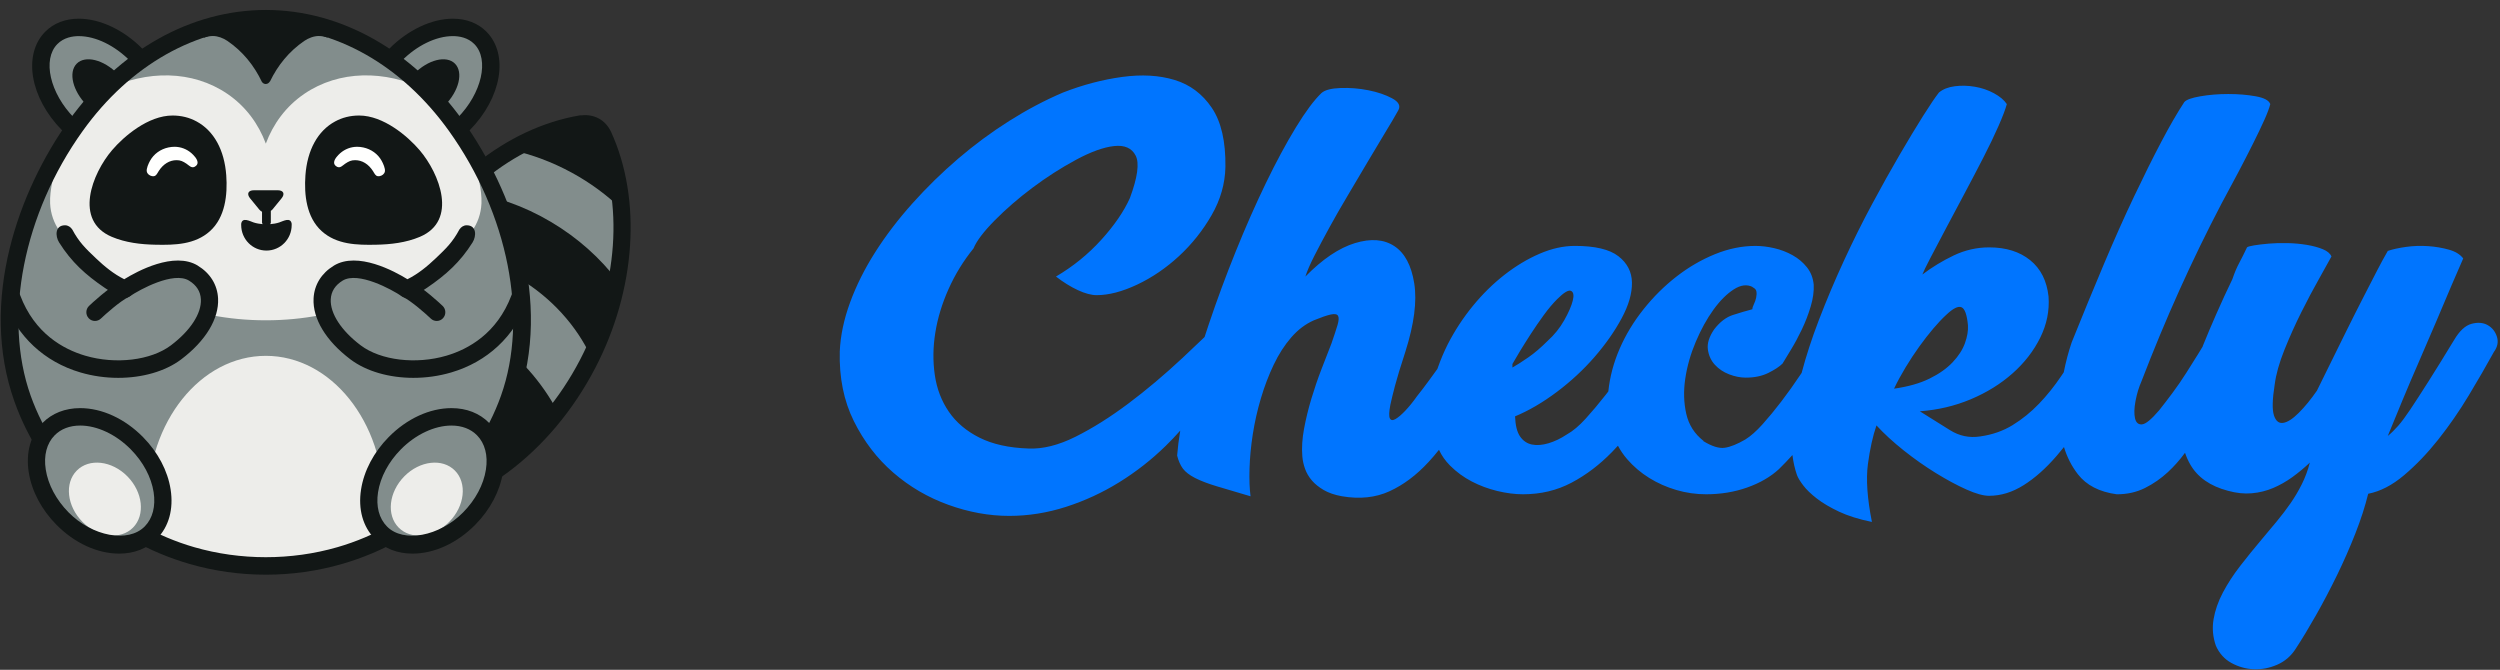
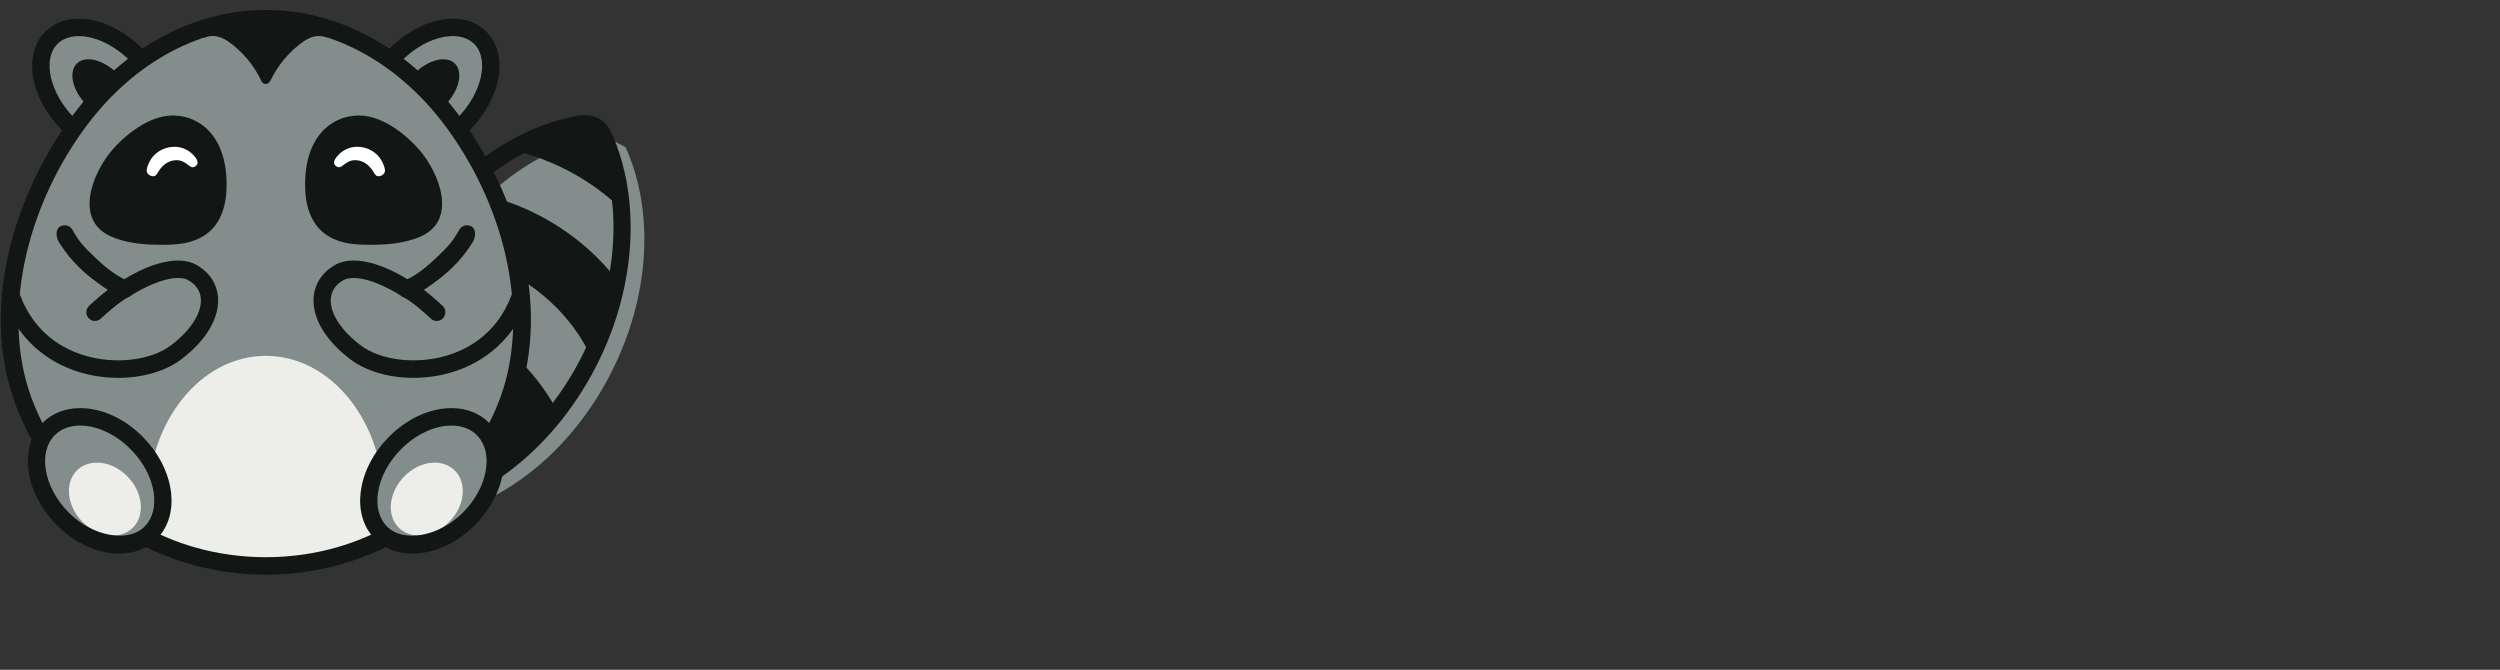
<svg xmlns="http://www.w3.org/2000/svg" height="71" viewBox="0 0 265 71" width="265">
  <rect x="0" y="0" width="265" height="71" fill="#333333" stroke="none" />
  <g fill="none" fill-rule="evenodd">
-     <path d="m233.481 36.711c.449-1.112.923-2.236 1.424-3.374.586-1.332 1.164-2.585 1.732-3.757.213-.64.453-1.208.719-1.705.266-.497.542-1.048.826-1.652.071-.071.32-.142.746-.213.426-.071.95-.133 1.572-.187.622-.053 1.288-.071 1.999-.053.711.018 1.386.08 2.025.187s1.199.258 1.679.453c.48.195.791.453.933.773-.284.533-.728 1.332-1.332 2.398-.604 1.066-1.226 2.238-1.865 3.518-.64 1.279-1.235 2.603-1.785 3.971-.551 1.368-.897 2.603-1.039 3.704-.249 1.563-.275 2.647-.08 3.251.195.604.524.871.986.799.462-.071 1.013-.426 1.652-1.066.64-.64 1.279-1.421 1.919-2.345 1.173-2.381 2.15-4.361 2.931-5.943.782-1.581 1.457-2.922 2.025-4.024s1.039-2.016 1.412-2.745c.373-.728.755-1.43 1.146-2.105.533-.178 1.181-.32 1.945-.426s1.537-.133 2.318-.08 1.519.178 2.212.373c.693.195 1.199.506 1.519.933l-1.226 2.825c-.497 1.173-1.039 2.452-1.626 3.837-.586 1.386-1.19 2.789-1.812 4.21-.622 1.421-1.217 2.816-1.785 4.184-.568 1.368-1.084 2.62-1.546 3.757.355-.284.719-.64 1.093-1.066.373-.426.808-1.013 1.306-1.759.497-.746 1.119-1.705 1.865-2.878.746-1.173 1.67-2.665 2.771-4.477.568-.959 1.181-1.528 1.839-1.705s1.226-.133 1.705.133c.48.266.808.675.986 1.226.178.551.071 1.093-.32 1.626-.782 1.421-1.67 2.958-2.665 4.61-.995 1.652-2.07 3.207-3.224 4.663-1.155 1.457-2.363 2.718-3.624 3.784s-2.532 1.723-3.811 1.972c-.32 1.315-.773 2.718-1.359 4.21-.586 1.492-1.235 2.967-1.945 4.424-.711 1.457-1.448 2.86-2.212 4.21-.764 1.35-1.483 2.54-2.158 3.571-.497.782-1.155 1.35-1.972 1.705-.817.355-1.643.515-2.478.48-.835-.036-1.626-.258-2.372-.666-.746-.409-1.297-1.022-1.652-1.839-.32-.924-.4-1.856-.24-2.798.16-.942.489-1.883.986-2.825.497-.942 1.11-1.883 1.839-2.825s1.483-1.874 2.265-2.798c.568-.675 1.11-1.324 1.626-1.945.515-.622.995-1.252 1.439-1.892.444-.64.844-1.315 1.199-2.025.355-.711.64-1.475.853-2.292-.604.568-1.226 1.084-1.865 1.546s-1.315.844-2.025 1.146c-.711.302-1.466.489-2.265.56-.799.071-1.643-.018-2.532-.266-1.883-.497-3.216-1.43-3.997-2.798-.221-.387-.404-.797-.548-1.231-.548.753-1.156 1.439-1.823 2.057-.728.675-1.537 1.235-2.425 1.679-.888.444-1.883.666-2.985.666-1.848-.249-3.224-.959-4.13-2.132-.658-.851-1.147-1.81-1.468-2.876-.265.33-.531.65-.798.958-1.137 1.315-2.301 2.345-3.491 3.091-1.19.746-2.407 1.119-3.651 1.119-.604 0-1.403-.222-2.398-.666-.995-.444-2.07-1.022-3.224-1.732-1.155-.711-2.292-1.51-3.411-2.398-1.119-.888-2.087-1.777-2.905-2.665-.391 1.137-.693 2.505-.906 4.104-.213 1.599-.071 3.642.426 6.129-1.386-.284-2.549-.648-3.491-1.093s-1.723-.906-2.345-1.386c-.622-.48-1.101-.942-1.439-1.386-.338-.444-.56-.808-.666-1.093-.23-.656-.392-1.366-.486-2.133-.468.518-.946 1.016-1.433 1.493-.888.817-2.007 1.466-3.358 1.945-1.35.48-2.807.719-4.37.719-1.066 0-2.114-.151-3.144-.453-1.03-.302-1.99-.728-2.878-1.279-.888-.551-1.67-1.217-2.345-1.999-.379-.438-.701-.91-.968-1.416-.208.228-.418.451-.631.67-1.315 1.35-2.745 2.434-4.29 3.251-1.546.817-3.26 1.226-5.143 1.226-.853 0-1.759-.115-2.718-.346-.959-.231-1.865-.568-2.718-1.013-.853-.444-1.617-1.004-2.292-1.679-.5-.5-.893-1.058-1.178-1.675-.366.46-.737.894-1.113 1.302-1.279 1.386-2.656 2.416-4.13 3.091-1.475.675-3.153.853-5.036.533-.782-.142-1.43-.364-1.945-.666-.515-.302-.933-.64-1.252-1.013s-.56-.782-.719-1.226c-.16-.444-.258-.897-.293-1.359-.071-.888-.009-1.856.187-2.905s.453-2.105.773-3.171c.32-1.066.675-2.105 1.066-3.118.391-1.013.746-1.928 1.066-2.745.284-.817.497-1.466.64-1.945.142-.48.16-.808.053-.986-.107-.178-.364-.222-.773-.133s-1.004.293-1.785.613c-.888.391-1.688.995-2.398 1.812-.711.817-1.332 1.785-1.865 2.905-.533 1.119-.986 2.309-1.359 3.571-.373 1.261-.657 2.523-.853 3.784-.195 1.261-.311 2.469-.346 3.624s0 2.141.107 2.958c-1.457-.426-2.656-.782-3.597-1.066s-1.705-.577-2.292-.879c-.586-.302-1.013-.631-1.279-.986-.266-.355-.471-.817-.613-1.386.064-.827.174-1.709.33-2.647-.491.557-1.01 1.101-1.556 1.634-1.492 1.457-3.127 2.736-4.903 3.837-1.777 1.101-3.66 1.972-5.649 2.612-1.99.64-3.997.959-6.022.959-2.132 0-4.281-.391-6.449-1.173-2.167-.782-4.113-1.919-5.836-3.411-1.723-1.492-3.118-3.313-4.184-5.463s-1.563-4.61-1.492-7.382c.071-1.67.435-3.402 1.093-5.196.657-1.794 1.546-3.571 2.665-5.33 1.119-1.759 2.434-3.482 3.944-5.17 1.51-1.688 3.127-3.269 4.85-4.743 1.723-1.475 3.526-2.807 5.41-3.997 1.883-1.19 3.784-2.194 5.703-3.011 2.096-.817 4.184-1.368 6.262-1.652s3.935-.178 5.569.32c1.634.497 2.949 1.483 3.944 2.958.995 1.475 1.475 3.562 1.439 6.262-.036 1.777-.524 3.482-1.466 5.116-.942 1.634-2.096 3.082-3.464 4.344-1.368 1.261-2.842 2.265-4.424 3.011-1.581.746-3.011 1.119-4.29 1.119-.568 0-1.235-.178-1.999-.533-.764-.355-1.537-.835-2.318-1.439 1.812-1.066 3.411-2.363 4.797-3.891s2.398-3.002 3.038-4.424c.817-2.203 1.022-3.704.613-4.504-.409-.799-1.173-1.137-2.292-1.013-1.119.124-2.469.613-4.05 1.466-1.581.853-3.118 1.839-4.61 2.958-1.492 1.119-2.825 2.274-3.997 3.464s-1.919 2.176-2.238 2.958c-1.066 1.315-1.945 2.745-2.638 4.29-.693 1.546-1.164 3.091-1.412 4.637-.249 1.546-.266 3.047-.053 4.504.213 1.457.711 2.754 1.492 3.891.782 1.137 1.865 2.052 3.251 2.745s3.109 1.075 5.17 1.146c1.528.071 3.198-.346 5.01-1.252 1.812-.906 3.677-2.079 5.596-3.518 1.919-1.439 3.837-3.056 5.756-4.85.791-.74 1.564-1.472 2.319-2.197.138-.429.28-.86.426-1.294.871-2.594 1.83-5.187 2.878-7.781 1.048-2.594 2.114-5.01 3.198-7.248 1.084-2.238 2.141-4.201 3.171-5.889 1.03-1.688 1.936-2.905 2.718-3.651.355-.32 1.03-.497 2.025-.533.995-.036 1.981.044 2.958.24.977.195 1.812.48 2.505.853.693.373.915.791.666 1.252-.355.64-.826 1.439-1.412 2.398-.586.959-1.208 1.999-1.865 3.118-.657 1.119-1.341 2.274-2.052 3.464-.711 1.19-1.368 2.336-1.972 3.438-.604 1.101-1.137 2.105-1.599 3.011-.462.906-.782 1.643-.959 2.212 1.812-1.848 3.562-3.029 5.25-3.544 1.688-.515 3.082-.409 4.184.32 1.101.728 1.803 2.043 2.105 3.944.302 1.901-.009 4.308-.933 7.222-.533 1.634-.906 2.86-1.119 3.677-.213.817-.373 1.475-.48 1.972-.142.746-.16 1.226-.053 1.439.107.213.302.24.586.08.284-.16.631-.453 1.039-.879s.826-.942 1.252-1.546c.426-.533.853-1.093 1.279-1.679.308-.424.602-.829.883-1.216.016-.048.033-.096.05-.143.302-.853.648-1.67 1.039-2.452.746-1.457 1.634-2.816 2.665-4.077 1.03-1.261 2.15-2.363 3.358-3.304 1.208-.942 2.452-1.688 3.731-2.238 1.279-.551 2.523-.826 3.731-.826 2.132 0 3.669.364 4.61 1.093.942.728 1.421 1.661 1.439 2.798.018 1.137-.346 2.398-1.093 3.784s-1.705 2.754-2.878 4.104c-1.173 1.35-2.505 2.585-3.997 3.704-1.492 1.119-2.967 1.981-4.424 2.585.036.959.213 1.67.533 2.132s.737.746 1.252.853 1.101.062 1.759-.133c.657-.195 1.306-.506 1.945-.933.64-.355 1.306-.915 1.999-1.679s1.395-1.599 2.105-2.505c.098-.125.196-.252.294-.378.16-1.544.56-3.052 1.199-4.525.64-1.475 1.483-2.869 2.532-4.184 1.048-1.315 2.212-2.469 3.491-3.464 1.279-.995 2.638-1.785 4.077-2.372 1.439-.586 2.869-.879 4.29-.879.64 0 1.306.08 1.999.24.693.16 1.341.409 1.945.746.604.338 1.11.764 1.519 1.279.409.515.648 1.128.719 1.839.036.711-.071 1.483-.32 2.318s-.56 1.643-.933 2.425c-.373.782-.755 1.492-1.146 2.132-.391.64-.693 1.137-.906 1.492-.32.32-.817.648-1.492.986-.675.338-1.475.506-2.398.506-.568 0-1.155-.115-1.759-.346-.604-.231-1.11-.568-1.519-1.013-.409-.444-.657-.986-.746-1.626s.133-1.35.666-2.132c.604-.782 1.261-1.288 1.972-1.519.711-.231 1.403-.435 2.079-.613 0-.142.053-.32.16-.533s.187-.444.24-.693c.053-.249.062-.471.027-.666s-.178-.346-.426-.453h.053c-.604-.32-1.279-.24-2.025.24-.746.48-1.466 1.199-2.158 2.158s-1.315 2.087-1.865 3.384c-.551 1.297-.924 2.603-1.119 3.917-.195 1.315-.16 2.558.107 3.731.266 1.173.879 2.132 1.839 2.878h-.053c.924.568 1.688.808 2.292.719s1.332-.382 2.185-.879c.568-.355 1.173-.888 1.812-1.599s1.306-1.519 1.999-2.425c.693-.906 1.395-1.892 2.105-2.958.017-.025.033-.05.05-.075.476-1.801 1.081-3.659 1.816-5.575.817-2.132 1.705-4.237 2.665-6.316.959-2.079 1.954-4.077 2.985-5.996 1.03-1.919 2.007-3.669 2.931-5.25.924-1.581 1.75-2.949 2.478-4.104.728-1.155 1.288-1.981 1.679-2.478.426-.355.986-.577 1.679-.666s1.403-.071 2.132.053c.728.124 1.403.355 2.025.693.622.338 1.075.719 1.359 1.146-.142.533-.435 1.306-.879 2.318-.444 1.013-.986 2.141-1.626 3.384-.64 1.244-1.315 2.532-2.025 3.864-.711 1.332-1.377 2.585-1.999 3.757-.622 1.173-1.155 2.185-1.599 3.038-.444.853-.719 1.421-.826 1.705 1.03-.782 2.141-1.457 3.331-2.025s2.443-.853 3.757-.853c1.777 0 3.224.453 4.344 1.359s1.768 2.194 1.945 3.864c.107 1.492-.187 2.94-.879 4.344-.693 1.403-1.67 2.665-2.931 3.784-1.261 1.119-2.736 2.034-4.424 2.745-1.688.711-3.491 1.137-5.41 1.279l3.198 1.999c.995.622 2.061.844 3.198.666 1.279-.178 2.425-.577 3.438-1.199 1.013-.622 1.945-1.377 2.798-2.265.853-.888 1.643-1.874 2.372-2.958.085-.126.169-.252.253-.378.223-1.125.503-2.18.839-3.167 1.173-2.914 2.309-5.676 3.411-8.288s2.167-5.001 3.198-7.168c1.03-2.167 1.99-4.095 2.878-5.783s1.705-3.1 2.452-4.237c.213-.249.782-.453 1.705-.613.924-.16 1.91-.24 2.958-.24s2.016.08 2.905.24c.888.16 1.403.435 1.546.826-.107.426-.32.995-.64 1.705s-.711 1.528-1.173 2.452c-.462.924-.977 1.928-1.546 3.011s-1.173 2.212-1.812 3.384c-3.127 5.969-5.951 12.24-8.474 18.814-.284.64-.497 1.341-.64 2.105-.142.764-.16 1.377-.053 1.839.107.462.355.675.746.64.391-.036.995-.533 1.812-1.492.426-.533.897-1.146 1.412-1.839.515-.693 1.004-1.403 1.466-2.132.462-.728.897-1.421 1.306-2.079.163-.262.31-.505.442-.73zm-73.164 2.249c.497-.284 1.066-.648 1.705-1.093.64-.444 1.315-1.022 2.025-1.732.711-.64 1.297-1.368 1.759-2.185.462-.817.764-1.51.906-2.079.142-.568.08-.915-.187-1.039-.266-.124-.755.169-1.466.879-.462.462-.933 1.022-1.412 1.679s-.933 1.315-1.359 1.972c-.426.657-.817 1.279-1.173 1.865-.355.586-.622 1.039-.799 1.359zm45.994-5.596c-.426.391-.888.879-1.386 1.466-.497.586-.995 1.226-1.492 1.919-.497.693-.977 1.421-1.439 2.185-.462.764-.871 1.519-1.226 2.265 1.492-.213 2.745-.568 3.757-1.066 1.013-.497 1.83-1.075 2.452-1.732.622-.657 1.057-1.332 1.306-2.025.249-.693.355-1.324.32-1.892-.107-1.137-.338-1.777-.693-1.919s-.888.124-1.599.799z" fill="#0075ff" />
    <g transform="translate(0 1)">
-       <path d="m63.949 13.376c-.194-.399-.478-.764-.9-.996-.465-.255-.973-.298-1.449-.213l-.034-.018c-7.155 1.236-14.374 6.688-18.728 15.044-4.691 9.004-4.759 18.891-.938 25.656 7.677-.625 15.693-6.26 20.384-15.264 4.372-8.383 4.724-17.524 1.665-24.208" fill="#828d8c" />
+       <path d="m63.949 13.376l-.034-.018c-7.155 1.236-14.374 6.688-18.728 15.044-4.691 9.004-4.759 18.891-.938 25.656 7.677-.625 15.693-6.26 20.384-15.264 4.372-8.383 4.724-17.524 1.665-24.208" fill="#828d8c" />
      <g fill="#121716">
        <path d="m61.552 13.088c-7.05 1.287-13.898 6.841-17.906 14.535-4.244 8.145-4.707 17.582-1.235 24.246 7.392-.859 14.825-6.572 19.067-14.717 4.057-7.778 4.686-16.739 1.643-23.389-.128-.262-.298-.457-.508-.572-.243-.135-.556-.172-.854-.115-.071.011-.143.02-.207.012zm-19.651 40.684c-.326 0-.629-.177-.791-.466-4.142-7.332-3.79-17.504.922-26.546 4.365-8.378 11.611-14.181 19.382-15.524.073-.014.15-.016.225-.009.643-.078 1.29.036 1.845.339.549.301.98.773 1.285 1.401 3.287 7.181 2.642 16.772-1.676 25.048-4.711 9.04-12.803 15.078-21.118 15.753-.025.002-.048.004-.073.004z" />
        <path d="m60.6 17.298c1.993 1.088 3.763 2.404 5.251 3.845-.21-2.794-.834-5.435-1.902-7.767-.194-.399-.478-.764-.9-.996-.465-.255-.973-.298-1.449-.213l-.034-.018c-2.467.428-4.934 1.388-7.297 2.76 2.094.466 4.248 1.253 6.331 2.39" />
        <path d="m49.412 19.334c-1.904 1.895-3.72 4.04-5.39 6.43 3.526-.246 7.42.619 10.95 2.715 3.51 2.08 6.146 5.083 7.657 8.3 1.232-2.679 2.168-5.365 2.845-7.997-1.834-2.413-4.205-4.556-7.062-6.253-2.909-1.729-5.971-2.769-8.999-3.195" />
        <path d="m40.319 30.685c-1.205 2.361-2.219 4.722-3.044 7.062 3.285-.08 6.748.778 9.859 2.704 3.144 1.935 4.549 4.88 5.982 7.909 2.832-1.385 4.217-4.034 5.725-6.222-1.813-3.197-4.424-6.025-7.832-8.127-3.399-2.101-7.066-3.15-10.69-3.325" />
      </g>
      <path d="m14.458 4.826c2.986 3.022 3.786 7.114 1.786 9.138-1.998 2.023-6.039 1.215-9.023-1.809-2.984-3.022-3.784-7.114-1.786-9.138 1.998-2.023 6.039-1.213 9.023 1.809" fill="#828d8c" />
      <path d="m12.479 6.832c1.499 1.513 1.977 3.489 1.073 4.403-.909.919-2.857.435-4.354-1.081-1.495-1.516-1.973-3.487-1.068-4.405.907-.919 2.852-.433 4.349 1.083" fill="#121716" />
      <path d="m8.355 2.828c-.658 0-1.587.146-2.274.843-1.611 1.632-.793 5.219 1.786 7.831 1.64 1.661 3.679 2.652 5.456 2.652.658 0 1.588-.146 2.276-.843.745-.754 1.003-1.948.727-3.361-.303-1.549-1.196-3.136-2.513-4.47-1.64-1.661-3.679-2.651-5.458-2.651zm4.968 13.174c-2.251 0-4.774-1.193-6.747-3.193-3.392-3.435-4.176-8.024-1.786-10.444.895-.906 2.127-1.384 3.565-1.384 2.251 0 4.773 1.193 6.748 3.193 1.57 1.588 2.64 3.513 3.012 5.417.399 2.038-.037 3.823-1.226 5.027-.895.906-2.128 1.384-3.567 1.384z" fill="#121716" />
      <path d="m41.9 4.826c-2.986 3.022-3.786 7.114-1.786 9.138 1.998 2.023 6.039 1.215 9.023-1.809 2.984-3.022 3.784-7.114 1.786-9.138s-6.039-1.213-9.023 1.809" fill="#828d8c" />
      <path d="m43.879 6.832c-1.499 1.513-1.977 3.489-1.073 4.403.909.919 2.857.435 4.355-1.081 1.495-1.516 1.973-3.487 1.068-4.405-.907-.919-2.852-.433-4.349 1.083" fill="#121716" />
      <path d="m42.546 5.48c-1.317 1.334-2.21 2.921-2.513 4.47-.276 1.413-.018 2.607.727 3.361.688.697 1.619.843 2.276.843 1.777 0 3.816-.991 5.456-2.652 2.579-2.612 3.397-6.199 1.786-7.831-.688-.697-1.617-.843-2.274-.843-1.779 0-3.818.991-5.458 2.651zm-3.077 9.138c-1.189-1.204-1.626-2.989-1.226-5.027.373-1.904 1.442-3.829 3.012-5.417 1.975-2 4.497-3.193 6.749-3.193 1.438 0 2.67.478 3.565 1.384 2.391 2.421 1.606 7.009-1.786 10.444-1.973 2-4.495 3.193-6.747 3.193-1.438 0-2.672-.478-3.567-1.384z" fill="#121716" />
      <path d="m48.331 12.341c-4.706-6.573-11.953-11.362-20.152-11.362-8.199 0-15.447 4.789-20.152 11.362-5.725 7.993-9.042 19.324-5.636 28.909 2.884 8.12 9.809 14.289 17.951 16.64 2.545.737 5.191 1.103 7.838 1.103 2.647 0 5.292-.366 7.837-1.103 8.142-2.35 15.067-8.52 17.951-16.64 3.406-9.585.089-20.916-5.636-28.909" fill="#828d8c" />
-       <path d="m50.276 15.979c-.326-1.312-1.155-2.558-1.927-3.637-.984-1.376-2.085-2.665-3.278-3.856-4.255-2.069-9.117-2.065-12.825.468-1.932 1.321-3.287 3.166-4.068 5.269-.781-2.103-2.135-3.948-4.068-5.269-3.708-2.532-8.57-2.536-12.825-.468-1.192 1.191-2.294 2.48-3.278 3.856-.772 1.079-1.601 2.325-1.927 3.637-.341 1.367-.831 3.201-.766 4.583.105 2.249 1.479 3.906 3.294 5.096.444.292 5.191 3.971 4.748 4.233.335-.199.758-.441 1.228-.691v.421c1.722-1.016 4.224-2.262 5.9-2.067l.021.004c.048.005.087.027.134.036.462.123.866.35 1.176.733.717.883.781 1.902.531 2.893.185-.137.351-.31.531-.457-.02.682-.173 1.2-.173 1.2l-.312.444c1.838.352 3.768.545 5.766.545h.011.018c2.005 0 3.936-.193 5.773-.545l-.312-.444s-.153-.518-.173-1.2c.18.146.346.32.531.457-.25-.991-.185-2.011.531-2.893.31-.383.715-.61 1.176-.733.046-.009.086-.031.134-.036l.021-.004c1.675-.195 4.178 1.051 5.9 2.067v-.421c.47.251.893.493 1.228.691-.442-.262 4.305-3.941 4.748-4.233 1.815-1.19 3.189-2.847 3.294-5.096.064-1.383-.426-3.217-.767-4.583" fill="#ededea" />
      <path d="m28.179 36.719c-6.911 0-12.509 6.982-12.509 15.596 0 1.72.232 3.368.644 4.915.756.229 1.504.476 2.28.659 3.114.737 6.349 1.103 9.586 1.103 3.237 0 6.472-.366 9.586-1.103.775-.182 1.524-.43 2.28-.659.412-1.547.644-3.195.644-4.915 0-8.614-5.599-15.596-12.509-15.596" fill="#ededea" />
-       <path d="m29.591 22.583c-.308.101-.631.152-.954.179.025-.056.071-.099.071-.162v-1.253c.057-.045.12-.076.169-.137l.97-1.188c.383-.469.203-.854-.399-.854h-2.538c-.603 0-.783.385-.399.854l.97 1.188c.086.107.189.18.294.238v1.152c0 .063.045.107.068.162-.323-.029-.644-.08-.95-.179-.396-.128-1.214-.608-1.326.137v.135c0 1.493 1.191 2.702 2.672 2.706h.007c1.481-.004 2.672-1.213 2.672-2.706 0-.045 0-.09 0-.135-.112-.746-.93-.265-1.326-.137" fill="#121716" />
      <path d="m28.179 1.904c-7.342 0-14.418 4.002-19.413 10.981-6.288 8.778-8.454 19.79-5.517 28.053 2.698 7.6 9.344 13.755 17.341 16.064 4.898 1.415 10.279 1.415 15.174 0 8-2.309 14.645-8.464 17.343-16.064 2.938-8.264.772-19.275-5.515-28.053-4.996-6.979-12.073-10.981-19.414-10.981zm0 58.013c-2.756 0-5.477-.383-8.089-1.139-8.682-2.506-15.62-8.941-18.559-17.215-3.805-10.708.48-22.396 5.757-29.765 5.342-7.463 12.957-11.742 20.89-11.742 7.934 0 15.548 4.28 20.892 11.742 5.276 7.369 9.561 19.057 5.756 29.765-2.939 8.275-9.877 14.71-18.561 17.215-2.61.756-5.332 1.139-8.087 1.139z" fill="#121716" />
      <path d="m20.846 11.879c-.77-.421-1.629-.634-2.554-.634-2.581 0-5.151 2.195-6.412 3.672-2.119 2.482-4.08 7.475-.027 9.188 1.465.619 3.08.807 4.656.836 2.012.04 4.164-.007 5.752-1.444 1.611-1.459 1.871-3.841 1.722-5.91-.194-2.686-1.308-4.715-3.137-5.708" fill="#121716" />
      <path d="m20.942 16.193c-.029-.354-.412-.744-.636-.946-.501-.442-1.141-.688-1.806-.688-.21 0-.426.023-.645.07-.848.18-1.561.698-1.955 1.422-.15.274-.405.821-.339 1.134.055.26.298.439.546.484.33.061.458-.096.615-.366.03-.053.062-.107.098-.164.478-.749 1.152-1.161 1.898-1.161.419 0 .674.123 1.054.377.25.168.522.505.861.325.244-.132.324-.303.31-.487" fill="#fffffe" />
      <path d="m35.512 11.879c.77-.421 1.629-.634 2.554-.634 2.581 0 5.151 2.195 6.412 3.672 2.119 2.482 4.08 7.475.027 9.188-1.465.619-3.08.807-4.656.836-2.012.04-4.164-.007-5.752-1.444-1.611-1.459-1.872-3.841-1.722-5.91.194-2.686 1.308-4.715 3.137-5.708" fill="#121716" />
      <path d="m35.416 16.193c.029-.354.412-.744.636-.946.501-.442 1.141-.688 1.806-.688.21 0 .426.023.645.07.848.18 1.561.698 1.955 1.422.15.274.405.821.339 1.134-.055.26-.298.439-.546.484-.33.061-.458-.096-.615-.366-.03-.053-.062-.107-.098-.164-.478-.749-1.151-1.161-1.898-1.161-.419 0-.674.123-1.054.377-.25.168-.522.505-.861.325-.244-.132-.324-.303-.31-.487" fill="#fffffe" />
      <g fill="#121716">
        <path d="m10.066 33.023c-.242 0-.485-.097-.665-.291-.346-.372-.328-.957.039-1.307.209-.199 2.08-1.964 3.408-2.612.451-.218.998-.029 1.217.431.219.458.029 1.011-.426 1.233-.909.444-2.436 1.807-2.948 2.294-.177.168-.401.251-.626.251" />
        <path d="m20.969 27.156c-2.519-1.534-6.442.603-7.8 1.442-1.12-.556-2.107-1.368-3.011-2.229-1.089-1.036-1.774-1.688-2.501-3.049-.171-.253-.439-.44-.765-.44-1.068 0-1.05 1.144-.626 1.82 1.308 2.079 2.802 3.426 4.822 4.802.569.386 1.169.744 1.809 1.0.278.112.601.083.852-.087 1.112-.749 4.64-2.666 6.281-1.673.798.485 1.224 1.153 1.265 1.986.073 1.5-1.114 3.323-3.176 4.879-2.118 1.598-5.855 2.047-9.087 1.096-2.301-.677-5.365-2.341-6.898-6.415-.178-.48-.711-.718-1.176-.534-.472.181-.708.715-.528 1.192 1.405 3.735 4.278 6.41 8.092 7.533 1.308.386 2.675.574 4.012.574 2.545 0 4.978-.68 6.675-1.96 2.59-1.955 4.014-4.307 3.907-6.455-.071-1.444-.834-2.679-2.15-3.479" />
        <path d="m46.292 33.023c.242 0 .485-.097.665-.291.346-.372.328-.957-.039-1.307-.209-.199-2.08-1.964-3.408-2.612-.451-.218-.998-.029-1.218.431-.219.458-.028 1.011.426 1.233.909.444 2.437 1.807 2.948 2.294.176.168.401.251.626.251" />
        <path d="m35.389 27.156c2.519-1.534 6.442.603 7.8 1.442 1.12-.556 2.107-1.368 3.01-2.229 1.089-1.036 1.774-1.688 2.501-3.049.171-.253.438-.44.764-.44 1.068 0 1.05 1.144.626 1.82-1.308 2.079-2.802 3.426-4.822 4.802-.569.386-1.169.744-1.809 1-.278.112-.601.083-.852-.087-1.112-.749-4.64-2.666-6.281-1.673-.798.485-1.224 1.153-1.266 1.986-.073 1.5 1.114 3.323 3.176 4.879 2.118 1.598 5.855 2.047 9.087 1.096 2.301-.677 5.365-2.341 6.898-6.415.178-.48.711-.718 1.177-.534.472.181.708.715.527 1.192-1.404 3.735-4.278 6.41-8.092 7.533-1.308.386-2.675.574-4.012.574-2.545 0-4.978-.68-6.675-1.96-2.59-1.955-4.014-4.307-3.907-6.455.071-1.444.834-2.679 2.15-3.479" />
      </g>
      <path d="m14.509 45.98c2.991 3.029 3.654 7.275 1.476 9.479-2.178 2.206-6.371 1.54-9.362-1.491-2.991-3.033-3.654-7.275-1.472-9.481 2.175-2.208 6.367-1.538 9.358 1.493" fill="#828d8c" />
      <path d="m13.502 49.493c1.643 1.668 1.914 4.098.601 5.43-1.316 1.332-3.718 1.062-5.364-.606-1.647-1.67-1.918-4.101-.602-5.434 1.315-1.332 3.718-1.058 5.365.61" fill="#ededea" />
      <path d="m8.502 44.109c-1.107 0-2.041.356-2.706 1.031-.843.852-1.18 2.143-.946 3.634.248 1.598 1.107 3.21 2.419 4.54 2.517 2.552 6.326 3.262 8.071 1.491.841-.852 1.176-2.141.945-3.632-.25-1.599-1.109-3.211-2.421-4.54-1.56-1.58-3.563-2.524-5.362-2.524zm4.128 13.575c-2.306 0-4.731-1.117-6.652-3.063-1.583-1.603-2.624-3.579-2.932-5.56-.326-2.09.192-3.948 1.46-5.228 1.012-1.029 2.394-1.572 3.996-1.572 2.305 0 4.731 1.117 6.652 3.065 1.583 1.603 2.624 3.576 2.932 5.558.326 2.091-.191 3.948-1.456 5.228-1.016 1.029-2.399 1.572-4 1.572z" fill="#121716" />
      <path d="m41.849 45.98c-2.991 3.029-3.654 7.275-1.476 9.479 2.178 2.206 6.37 1.54 9.362-1.491 2.991-3.033 3.654-7.275 1.472-9.481-2.175-2.208-6.367-1.538-9.358 1.493" fill="#828d8c" />
      <path d="m42.856 49.493c-1.643 1.668-1.914 4.098-.6 5.43 1.315 1.332 3.718 1.062 5.363-.606 1.647-1.67 1.918-4.101.602-5.434-1.315-1.332-3.718-1.058-5.365.61" fill="#ededea" />
      <path d="m42.494 46.633c-1.312 1.328-2.171 2.94-2.421 4.54-.232 1.491.104 2.78.945 3.632 1.745 1.771 5.554 1.061 8.071-1.491 1.312-1.33 2.171-2.942 2.419-4.54.233-1.491-.103-2.782-.947-3.634-.665-.675-1.599-1.031-2.706-1.031-1.798 0-3.802.944-5.362 2.524zm-2.766 9.479c-1.265-1.28-1.782-3.137-1.456-5.228.308-1.982 1.349-3.955 2.932-5.558 1.922-1.948 4.347-3.065 6.652-3.065 1.602 0 2.984.543 3.996 1.572 1.267 1.28 1.786 3.137 1.46 5.228-.308 1.98-1.349 3.957-2.932 5.56-1.922 1.946-4.346 3.063-6.652 3.063-1.601 0-2.984-.543-4-1.572z" fill="#121716" />
      <path d="m33.906 2.045c.043-.137.087-.271.126-.415-1.896-.42-3.852-.65-5.853-.65-2.002 0-3.957.229-5.854.65.039.145.084.278.127.415l-.996.177.139.43.045.336c.291-.103.599-.17.929-.17.529 0 1.089.22 1.526.513 1.643 1.119 2.847 2.628 3.659 4.338.091.132.223.236.41.236.207 0 .355-.123.444-.274h.014c.815-1.693 2.011-3.188 3.643-4.3.437-.292.996-.513 1.526-.513.33 0 .638.067.929.17l.045-.336.139-.43z" fill="#121716" />
    </g>
  </g>
</svg>